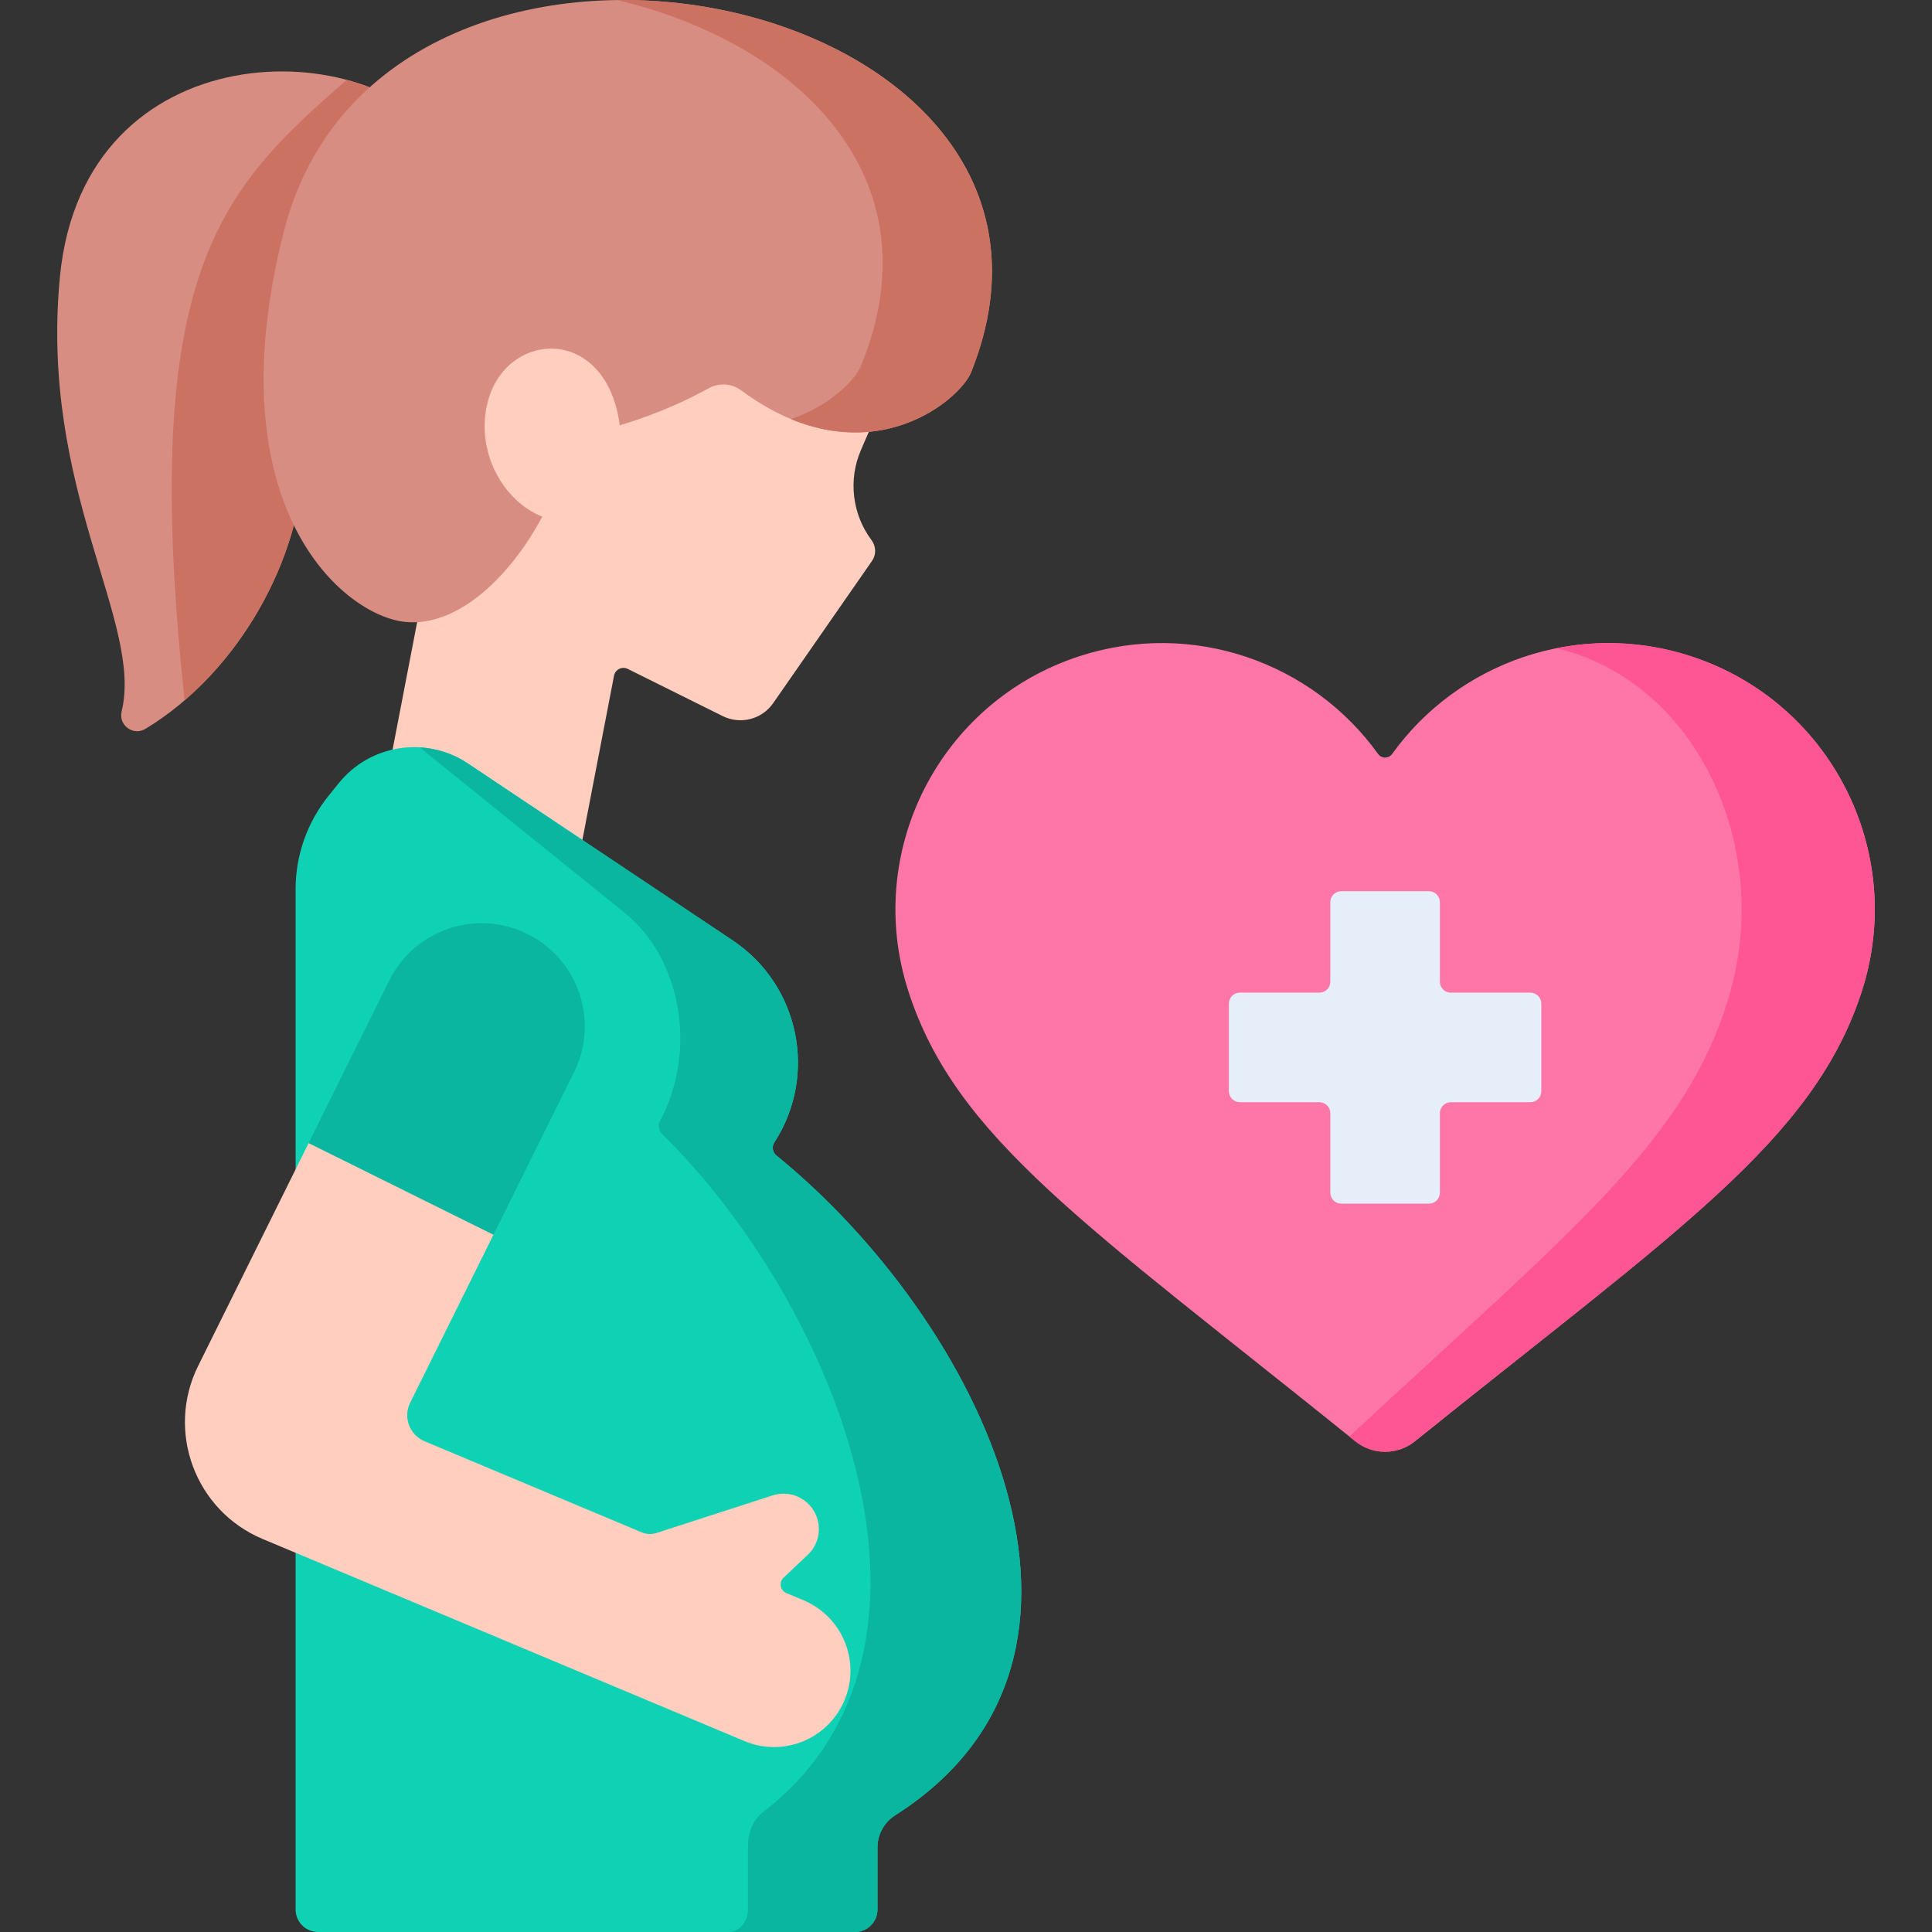
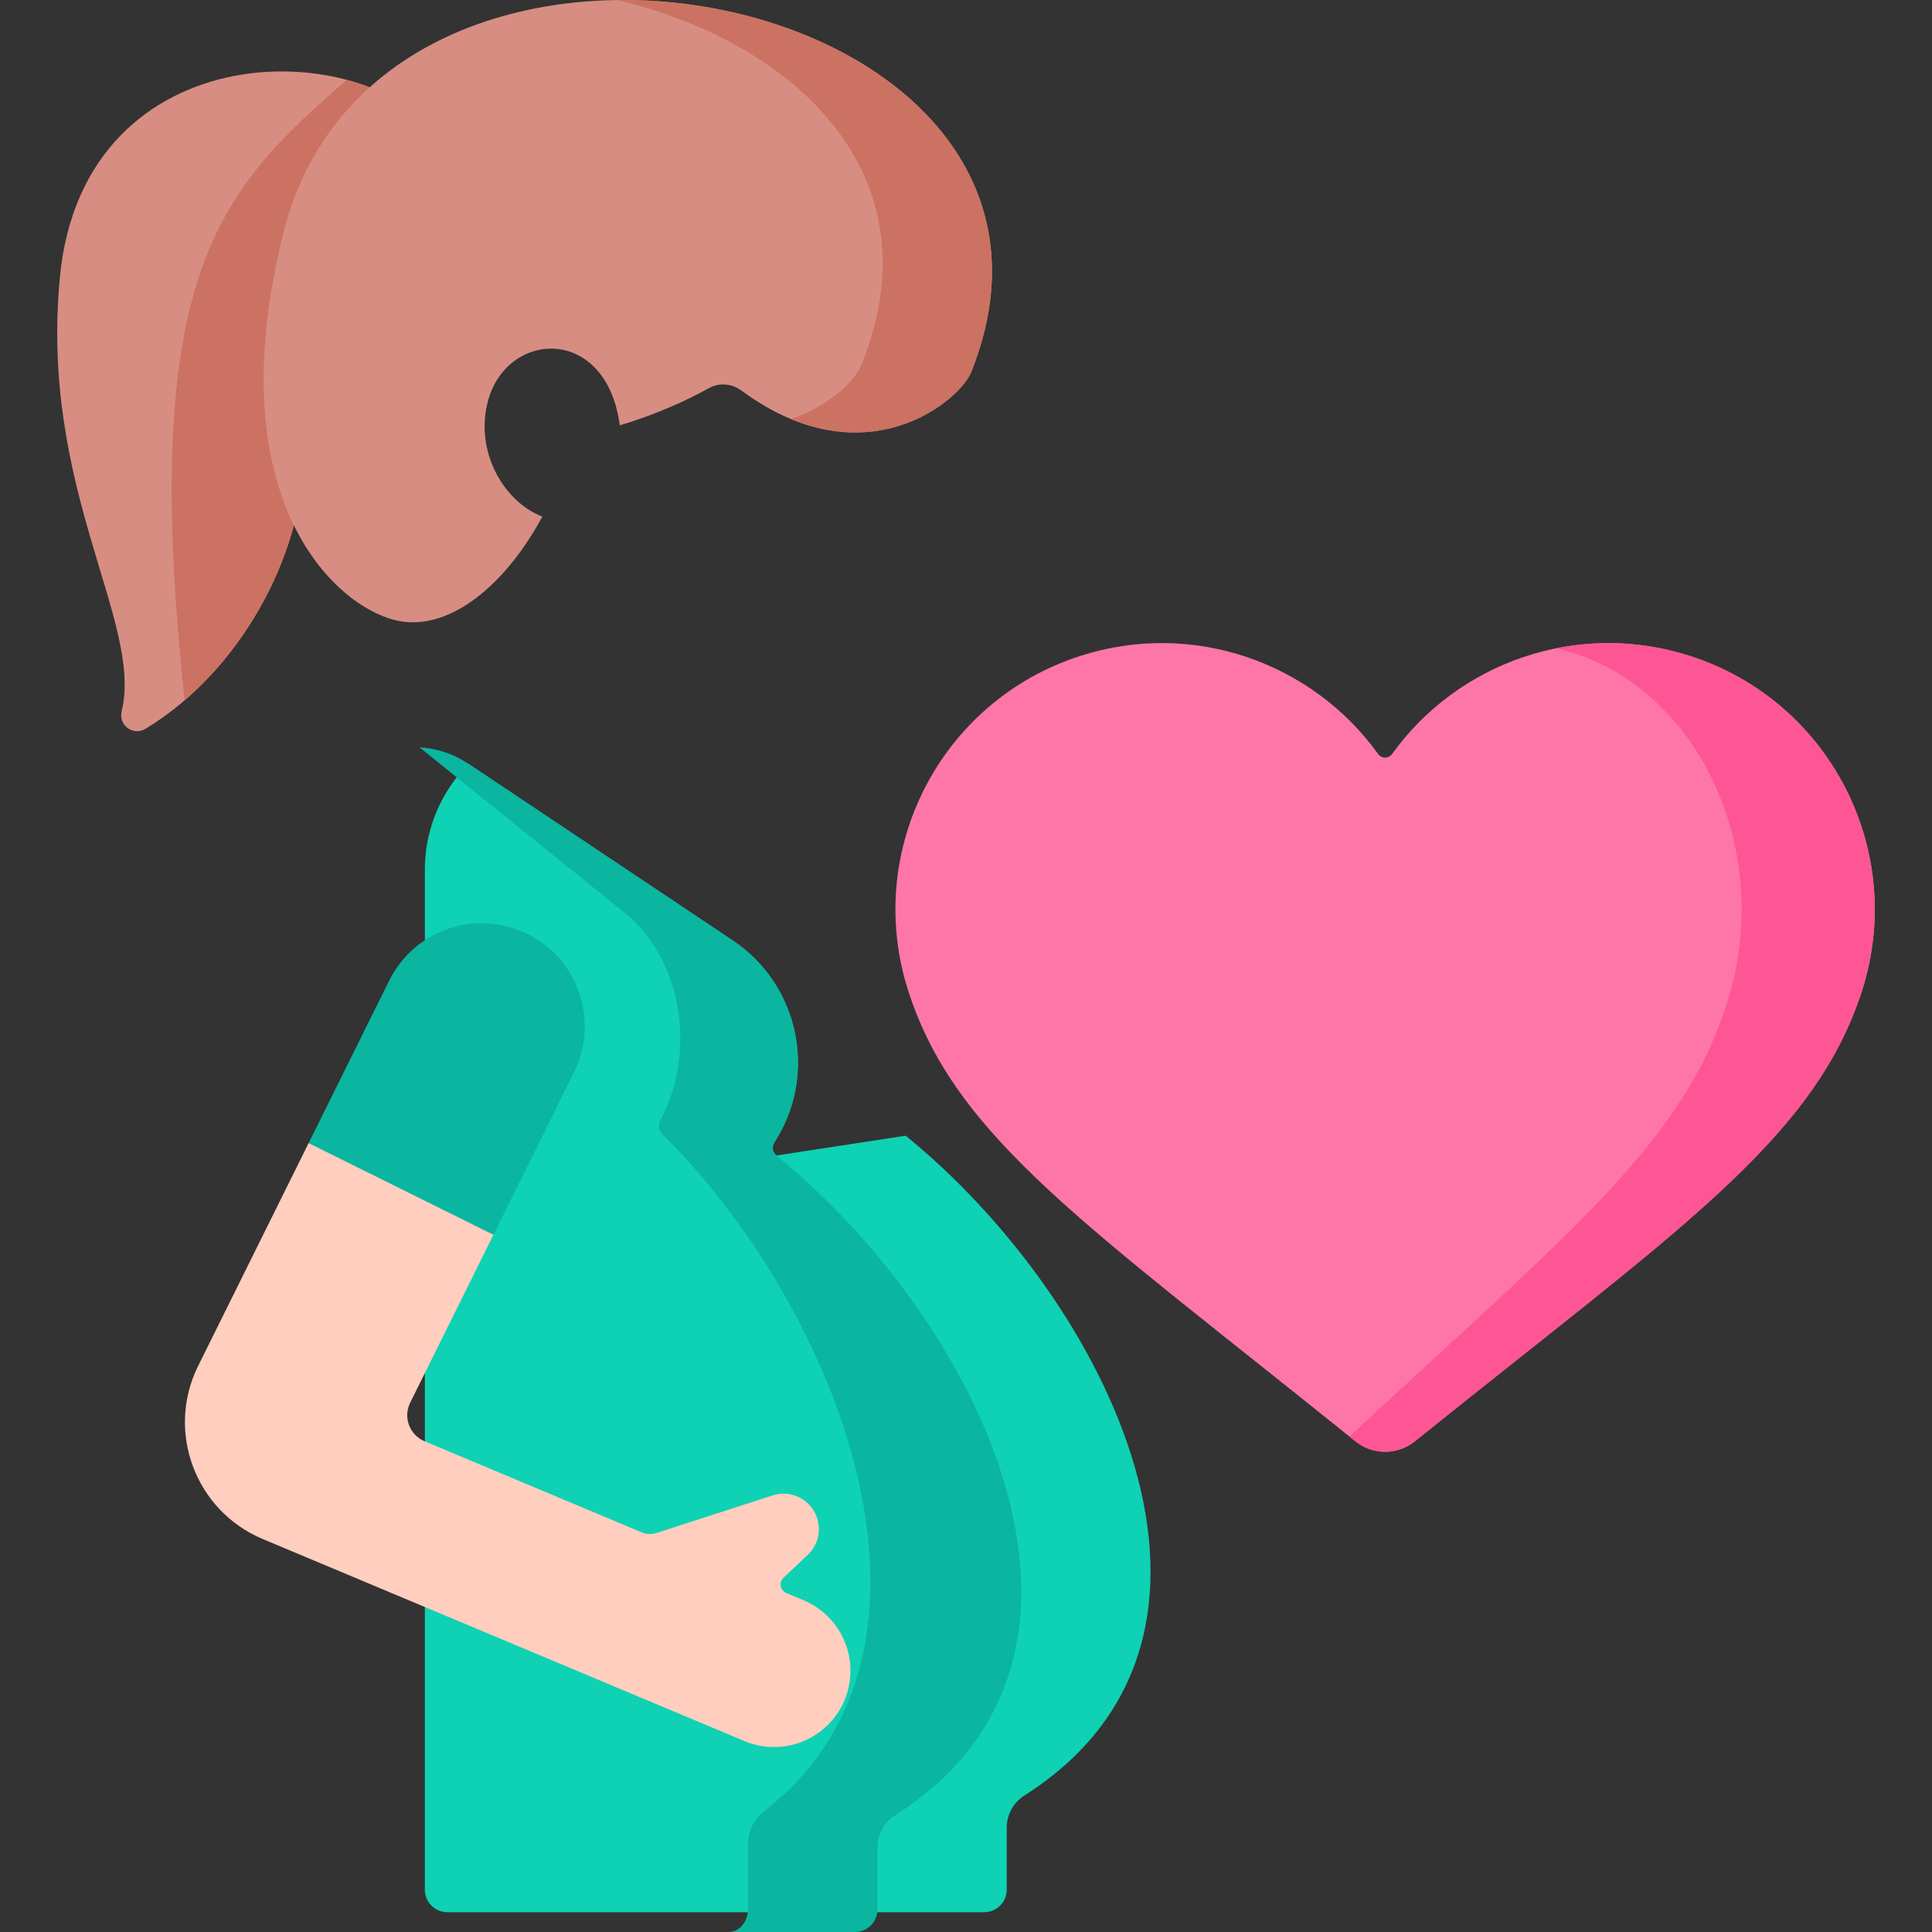
<svg xmlns="http://www.w3.org/2000/svg" id="Capa_1" enable-background="new 0 0 512 512" height="512" viewBox="0 0 512 512" width="512">
  <rect x="0" y="0" width="512" height="512" fill="#333333" stroke="none" />
  <g>
    <path d="m15.879 73.377c-5.435 56.514 22.132 91.46 16.36 115.145-.898 3.683 3.074 6.584 6.318 4.624 25.035-15.128 41.464-45.862 41.869-71.5l38.287-82.896c-19.937-30.431-96.538-30.837-102.834 34.627z" fill="#d88d82" />
    <path d="m80.426 121.646 35.489-76.839-6.395-15.487c-4.995-3.625-11.035-6.389-17.621-8.15-33.569 29.237-55.133 50.772-42.973 164.422 19.109-16.433 31.154-42.045 31.5-63.946z" fill="#cc7262" />
-     <path d="m228.178 119.221 13.096-30.227-76.636-33.221-54.869 10.814 3.547 83.924-14.727 76.451 52.942 10.196 11.193-58.096c.318-1.652 2.124-2.546 3.632-1.797l25.161 12.505c4.697 2.335 10.396.872 13.389-3.435l26.199-37.706c1.154-1.661 1.076-3.859-.135-5.479-5.107-6.829-6.255-15.953-2.792-23.929z" fill="#ffcebf" />
    <path d="m107.475 164.825c-16.419-1.579-50.744-30.32-32.312-103.283 26.481-104.882 222.84-64.5 182.21 37.08-3.051 7.628-28.354 28.921-60.93 4.846-2.509-1.854-5.877-2.109-8.603-.592-11.956 6.652-23.596 9.823-23.596 9.823-3.529-26.502-29.658-25.265-34.859-6.668-3.705 13.241 3.849 26.802 14.334 30.878-8.907 16.595-22.756 29.227-36.244 27.916z" fill="#d88d82" />
    <path d="m163.529.016c47.62 11.283 85.283 46.873 64.566 97.079-1.512 3.664-8.199 10.407-18.427 13.984 26.005 10.764 45.081-5.897 47.705-12.457 24.227-60.57-35.807-99.376-93.844-98.606z" fill="#cc7262" />
-     <path d="m205.762 306.216c-1.041-.847-1.284-2.33-.554-3.457 11.574-17.869 6.652-41.72-11.049-53.548l-70.161-46.881c-11.055-7.387-25.92-5.109-34.256 5.248l-2.679 3.329c-5.648 7.018-8.727 15.756-8.727 24.764v270.362c0 3.295 2.671 5.967 5.967 5.967h142.268c3.295 0 5.967-2.671 5.967-5.967v-16.42c0-3.46 1.772-6.681 4.691-8.539 66.209-42.129 22.498-130.929-31.467-174.858z" fill="#0ed2b3" />
+     <path d="m205.762 306.216c-1.041-.847-1.284-2.33-.554-3.457 11.574-17.869 6.652-41.72-11.049-53.548l-70.161-46.881l-2.679 3.329c-5.648 7.018-8.727 15.756-8.727 24.764v270.362c0 3.295 2.671 5.967 5.967 5.967h142.268c3.295 0 5.967-2.671 5.967-5.967v-16.42c0-3.46 1.772-6.681 4.691-8.539 66.209-42.129 22.498-130.929-31.467-174.858z" fill="#0ed2b3" />
    <path d="m205.762 306.215c-1.041-.847-1.284-2.33-.554-3.457 11.574-17.869 6.652-41.72-11.049-53.548l-70.161-46.881c-3.937-2.631-8.359-4.014-12.796-4.264l54.351 43.84c15.071 12.157 19.262 36.671 9.407 55.037-.621 1.158-.414 2.682.472 3.553 45.947 45.151 83.164 136.419 26.791 179.72-2.486 1.909-3.994 5.219-3.994 8.776v16.876c0 3.387-2.274 6.133-5.08 6.133h33.421c3.295 0 5.967-2.671 5.967-5.967v-16.42c0-3.46 1.772-6.681 4.691-8.539 66.21-42.129 22.499-130.929-31.466-174.859z" fill="#0ab69f" />
    <path d="m225.384 442.766c0 2.608-.517 5.259-1.584 7.813-4.332 10.302-16.187 15.163-26.5 10.83l-127.705-53.57c-17.857-7.501-25.692-28.515-17.081-45.866l29.271-59.037 16.803-10.522 25.432 14.413 6.747 20.396-22.063 44.492c-1.918 3.869-.183 8.557 3.804 10.227l57.569 24.151c1.229.517 2.608.582 3.89.162l30.768-9.957c.959-.313 1.929-.464 2.899-.464 3.179 0 6.229 1.628 7.975 4.462 2.339 3.782 1.692 8.686-1.53 11.736l-6.423 6.067c-1.293 1.229-.905 3.384.744 4.073l4.559 1.919c7.759 3.254 12.425 10.765 12.425 18.675z" fill="#ffcebf" />
    <path d="m130.768 327.223 21.358-43.075c6.707-13.526 1.178-29.927-12.347-36.634s-29.927-1.179-36.634 12.347l-21.358 43.075z" fill="#0ab69f" />
    <path d="m374.948 381.965c-4.594 3.698-11.171 3.698-15.763-.003-71.457-57.583-105.88-80.322-118.455-119.267-11.976-37.09 8.382-76.866 45.471-88.841 29.921-9.663 61.578 1.712 78.991 25.936.933 1.298 2.818 1.298 3.751 0 17.415-24.222 49.078-35.593 78.985-25.939 37.088 11.975 57.451 51.747 45.476 88.838-12.792 39.62-49.208 63.531-118.456 119.276z" fill="#fe76a8" />
    <path d="m447.927 173.853c-11.882-3.835-24.039-4.342-35.471-2.053 2.282.529 4.562 1.206 6.83 2.053 32.045 11.975 49.639 51.748 39.292 88.838-10.966 39.312-42.044 63.175-100.975 118 .532.428 1.046.84 1.583 1.272 4.592 3.7 11.169 3.701 15.763.002 69.248-55.745 105.664-79.656 118.454-119.275 11.975-37.09-8.389-76.863-45.476-88.837z" fill="#fe5694" />
-     <path d="m405.562 263.063h-21.076c-1.603 0-2.903-1.3-2.903-2.903v-21.077c0-1.603-1.3-2.903-2.903-2.903h-23.227c-1.603 0-2.903 1.3-2.903 2.903v21.077c0 1.603-1.3 2.903-2.903 2.903h-21.076c-1.603 0-2.903 1.3-2.903 2.903v23.227c0 1.603 1.3 2.903 2.903 2.903h21.076c1.603 0 2.903 1.3 2.903 2.903v21.076c0 1.603 1.3 2.903 2.903 2.903h23.227c1.603 0 2.903-1.3 2.903-2.903v-21.075c0-1.603 1.3-2.903 2.903-2.903h21.076c1.603 0 2.903-1.3 2.903-2.903v-23.227c.001-1.604-1.299-2.904-2.903-2.904z" fill="#e5eef9" />
  </g>
</svg>